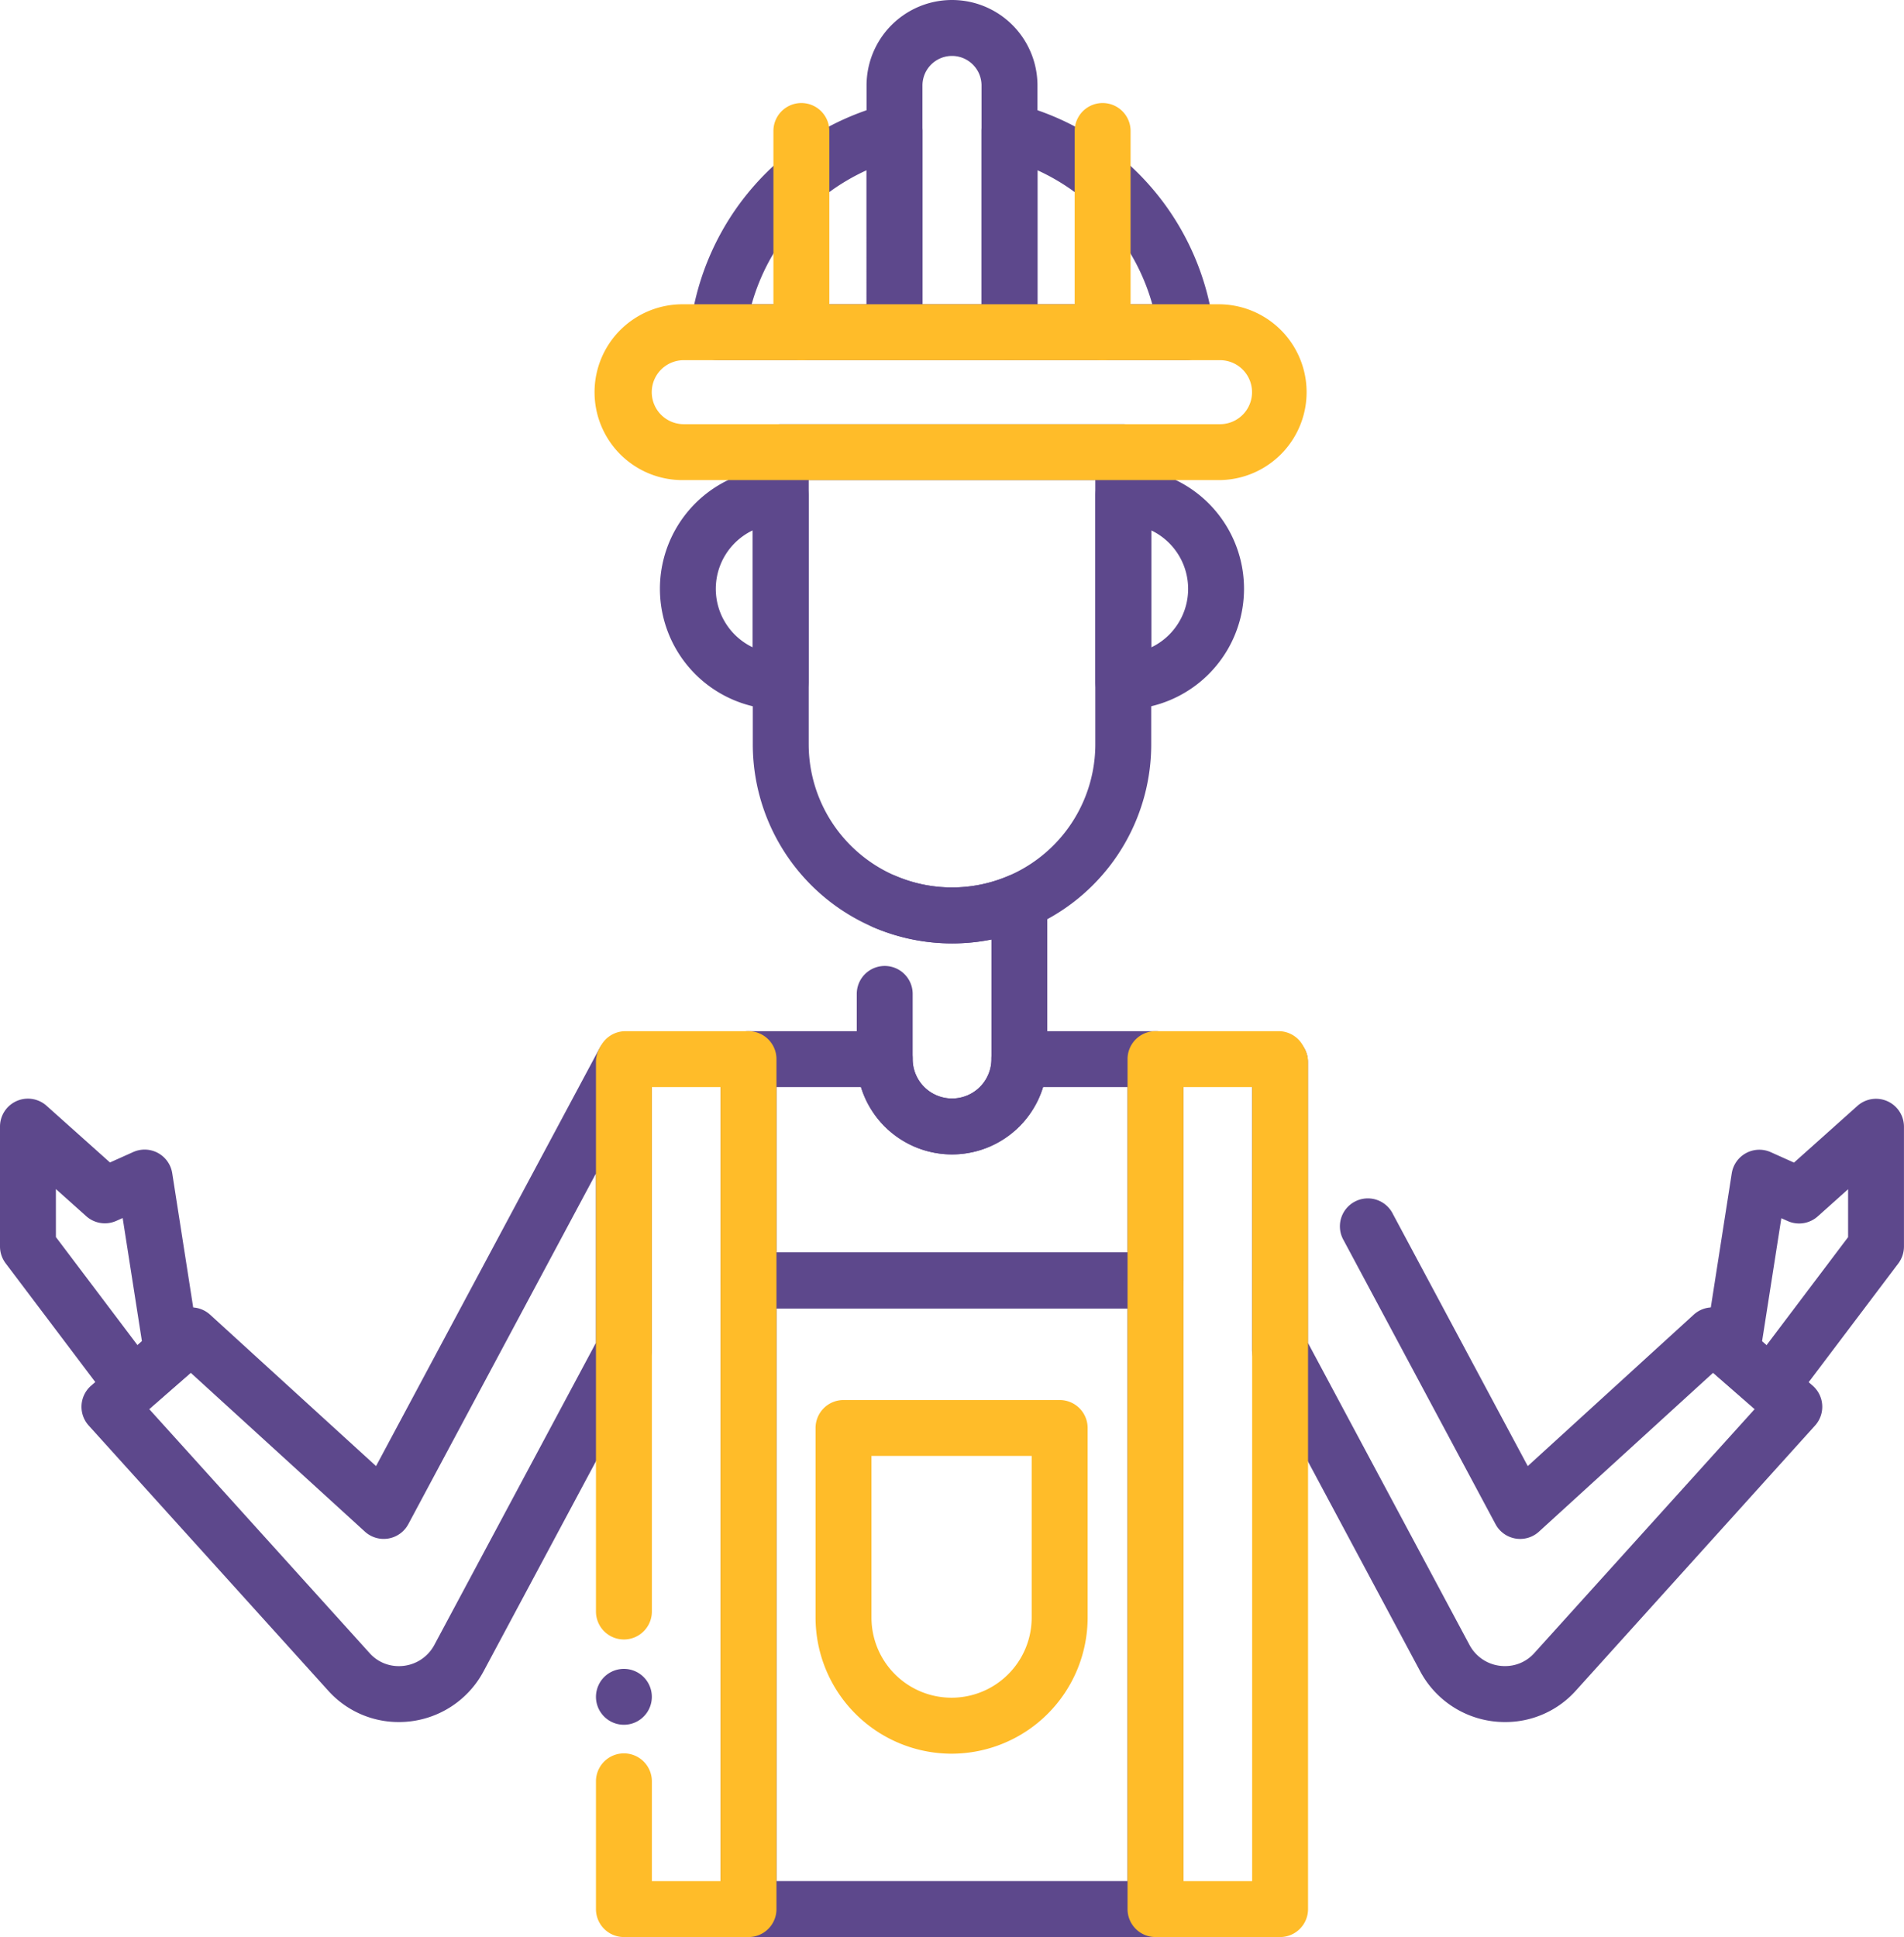
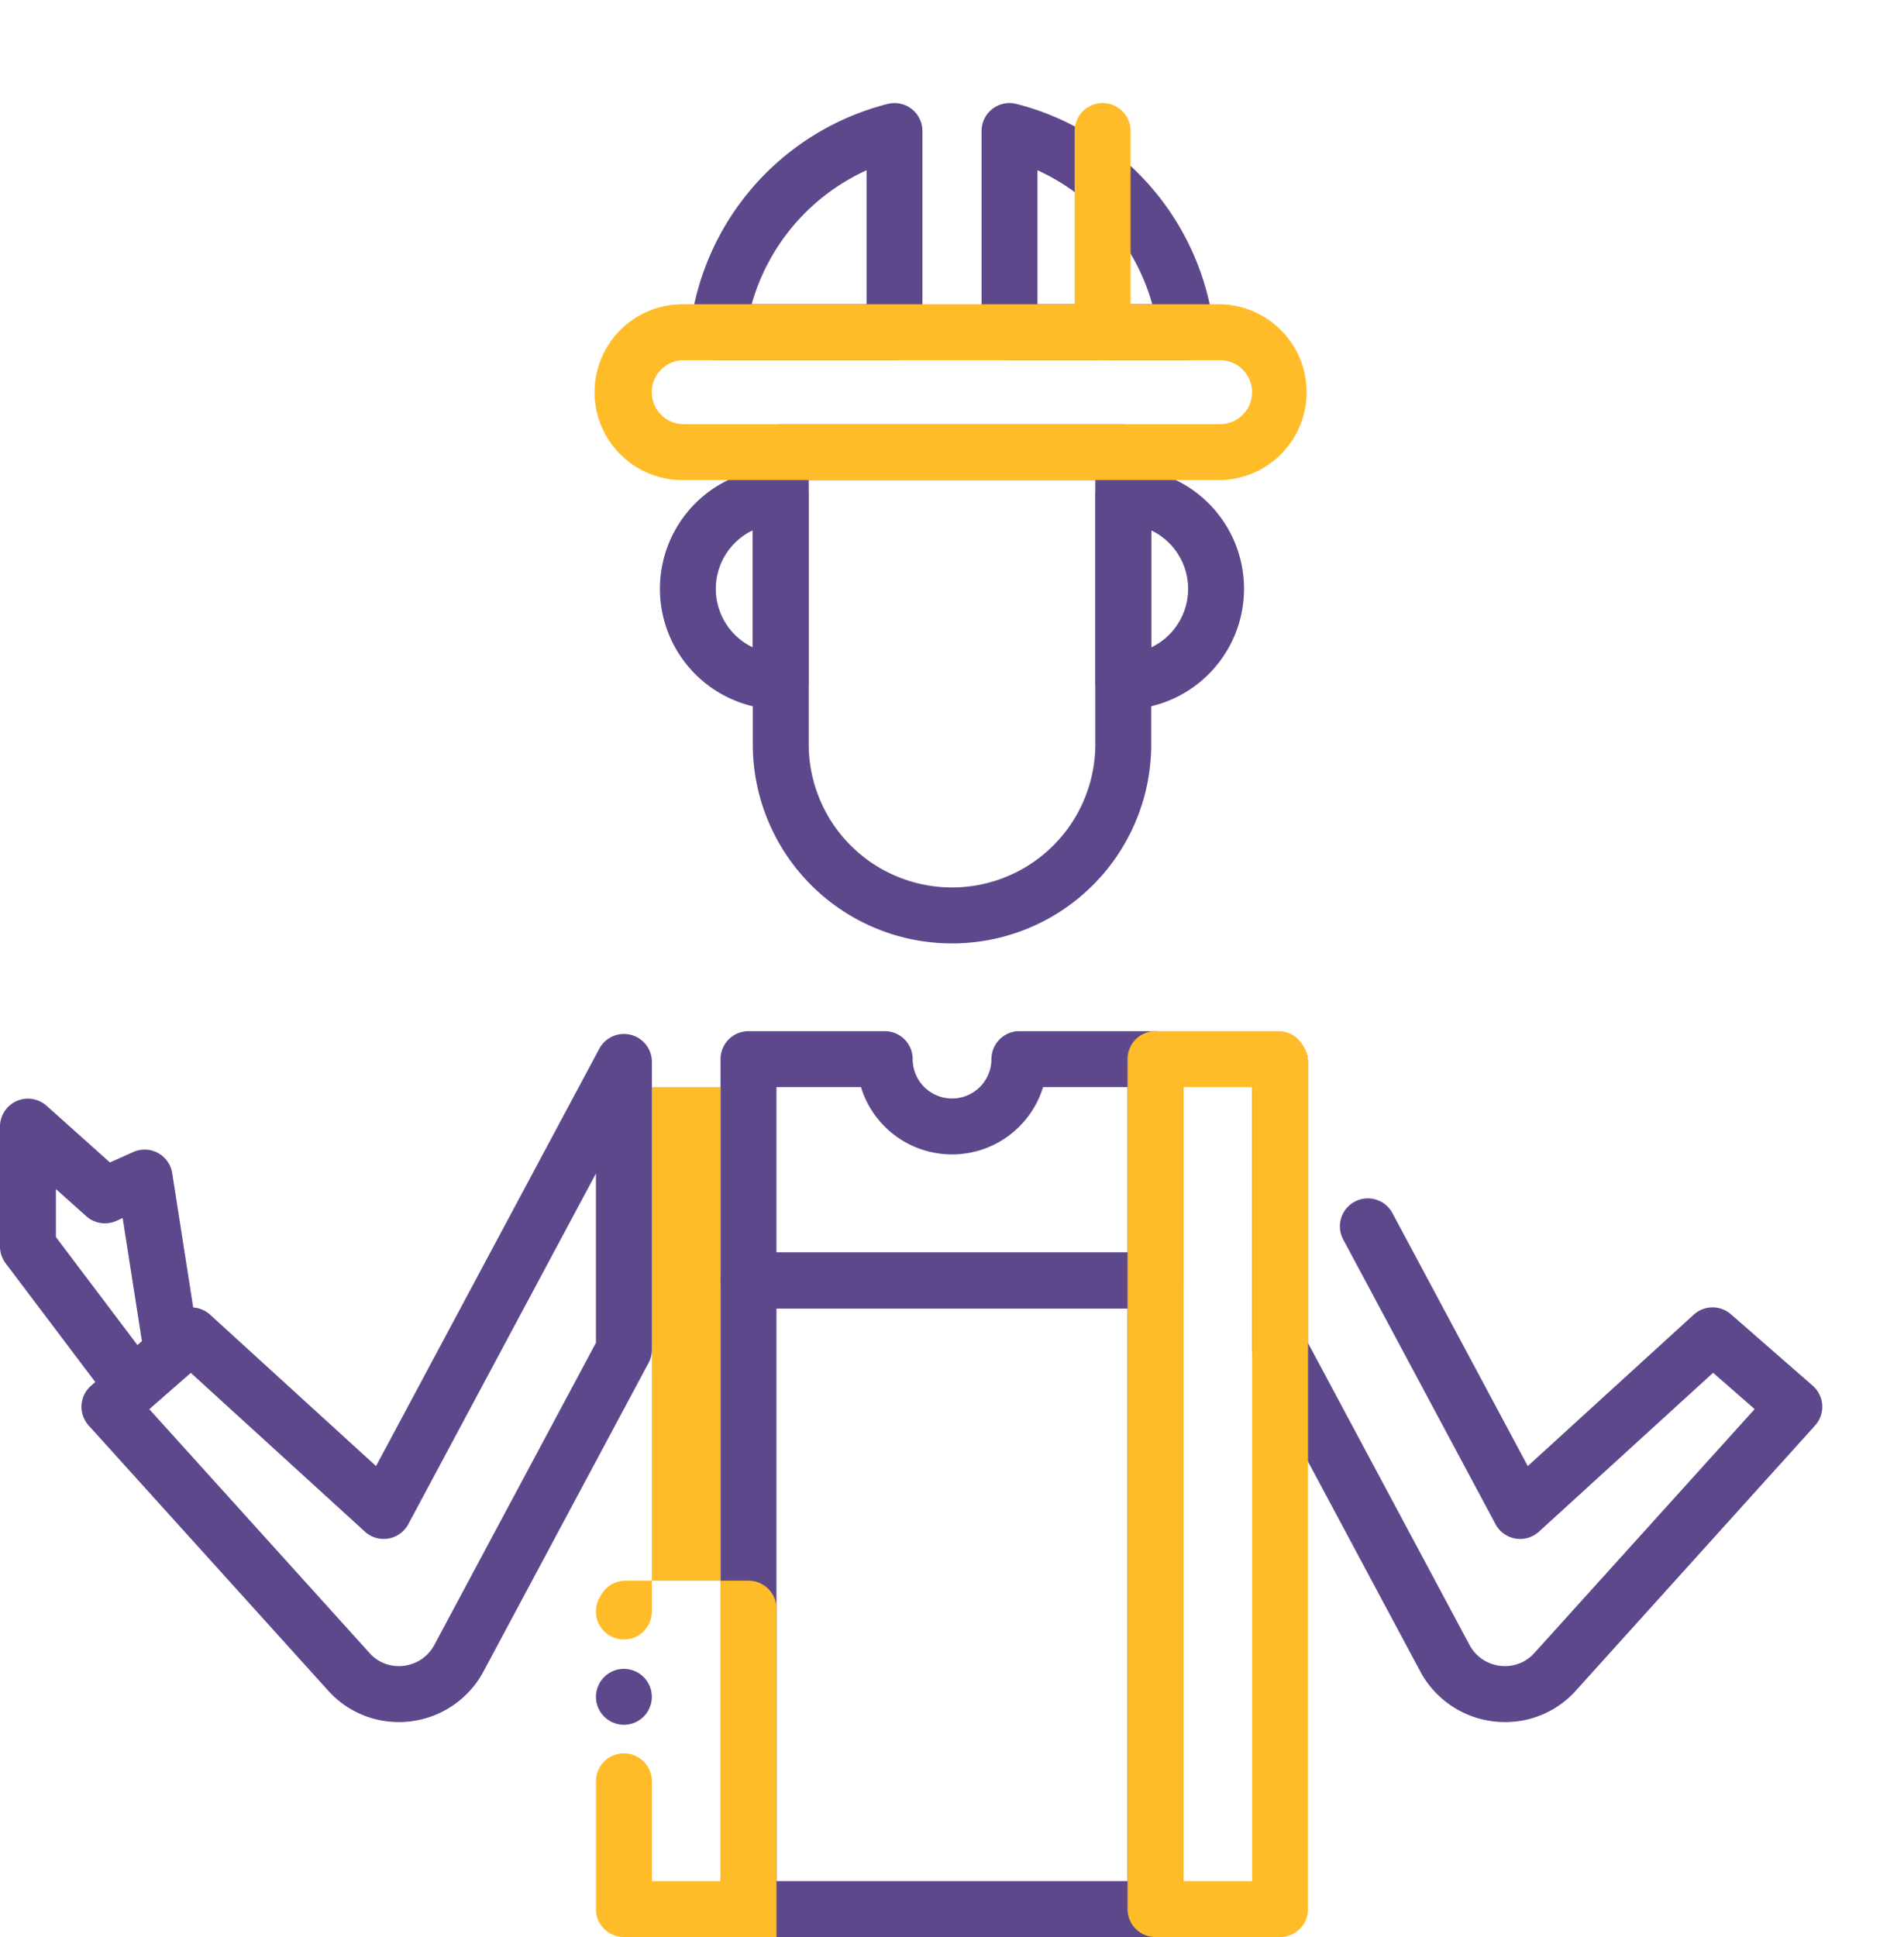
<svg xmlns="http://www.w3.org/2000/svg" width="96.717" height="98.38" viewBox="0 0 96.717 98.38">
  <g id="Layer_2" transform="translate(-17.6 -13.5)">
    <g id="Group_203" data-name="Group 203" transform="translate(17.6 13.5)">
      <g id="Group_202" data-name="Group 202">
        <g id="Group_187" data-name="Group 187" transform="translate(30.273)">
          <g id="Group_176" data-name="Group 176" transform="translate(3.252 21.544)">
            <g id="Group_173" data-name="Group 173" transform="translate(4.714)">
              <path id="Path_142" data-name="Path 142" d="M216.23,146.082a10.117,10.117,0,0,1-10.12-10.122V121.13a1.419,1.419,0,0,1,1.42-1.42h17.4a1.419,1.419,0,0,1,1.42,1.42v14.83a10.113,10.113,0,0,1-10.12,10.122Zm-7.28-23.532v13.41a7.28,7.28,0,1,0,14.56,0V122.55H208.95Z" transform="translate(-206.11 -119.71)" fill="#5d488c" />
            </g>
            <g id="Group_174" data-name="Group 174" transform="translate(0 2.227)">
              <path id="Path_143" data-name="Path 143" d="M189,142.956a6.133,6.133,0,1,1,0-12.266,1.419,1.419,0,0,1,1.42,1.42v9.426A1.419,1.419,0,0,1,189,142.956Zm-1.42-9.1a3.291,3.291,0,0,0,0,5.941Z" transform="translate(-182.87 -130.69)" fill="#5d488c" />
            </g>
            <g id="Group_175" data-name="Group 175" transform="translate(22.114 2.227)">
              <path id="Path_144" data-name="Path 144" d="M293.31,142.956a1.419,1.419,0,0,1-1.42-1.42V132.11a1.419,1.419,0,0,1,1.42-1.42,6.133,6.133,0,1,1,0,12.266Zm1.42-9.1V139.8a3.293,3.293,0,0,0,0-5.943Z" transform="translate(-291.89 -130.69)" fill="#5d488c" />
            </g>
          </g>
          <g id="Group_177" data-name="Group 177" transform="translate(4.772 5.236)">
            <path id="Path_145" data-name="Path 145" d="M200.757,52.368h-8.972a1.42,1.42,0,0,1-1.412-1.582A13.449,13.449,0,0,1,200.41,39.353a1.419,1.419,0,0,1,1.765,1.377V50.95A1.417,1.417,0,0,1,200.757,52.368Zm-7.252-2.84h5.832V42.723A10.633,10.633,0,0,0,193.5,49.528Z" transform="translate(-190.363 -39.311)" fill="#5d488c" />
          </g>
          <g id="Group_178" data-name="Group 178" transform="translate(19.587 5.234)">
            <path id="Path_146" data-name="Path 146" d="M273.792,52.36H264.82a1.419,1.419,0,0,1-1.42-1.42V40.721a1.419,1.419,0,0,1,1.765-1.377A13.449,13.449,0,0,1,275.2,50.776a1.423,1.423,0,0,1-1.41,1.584Zm-7.552-2.84h5.832a10.628,10.628,0,0,0-5.832-6.805Z" transform="translate(-263.4 -39.301)" fill="#5d488c" />
          </g>
          <g id="Group_179" data-name="Group 179" transform="translate(13.745)">
-             <path id="Path_147" data-name="Path 147" d="M241.862,31.793H236.02a1.419,1.419,0,0,1-1.42-1.42V17.841a4.341,4.341,0,1,1,8.682,0V30.375A1.418,1.418,0,0,1,241.862,31.793Zm-4.422-2.84h3V17.841a1.5,1.5,0,0,0-3,0V28.953Z" transform="translate(-234.6 -13.5)" fill="#5d488c" />
-           </g>
+             </g>
          <g id="Group_182" data-name="Group 182" transform="translate(9.014 5.233)">
            <g id="Group_180" data-name="Group 180" transform="translate(15.303)">
              <path id="Path_148" data-name="Path 148" d="M288.14,52.359a1.419,1.419,0,0,1-1.42-1.42V40.72a1.42,1.42,0,1,1,2.84,0V50.939A1.419,1.419,0,0,1,288.14,52.359Z" transform="translate(-286.72 -39.3)" fill="#ffbc29" />
            </g>
            <g id="Group_181" data-name="Group 181">
-               <path id="Path_149" data-name="Path 149" d="M212.7,52.359a1.419,1.419,0,0,1-1.42-1.42V40.72a1.42,1.42,0,1,1,2.84,0V50.939A1.42,1.42,0,0,1,212.7,52.359Z" transform="translate(-211.28 -39.3)" fill="#ffbc29" />
-             </g>
+               </g>
          </g>
          <g id="Group_183" data-name="Group 183" transform="translate(13.247 44.377)">
-             <path id="Path_150" data-name="Path 150" d="M236.983,246.525a4.844,4.844,0,0,1-4.838-4.838v-3.312a1.42,1.42,0,1,1,2.84,0v3.312a2,2,0,1,0,4,0v-6.073a10.169,10.169,0,0,1-5.976-.617,1.42,1.42,0,1,1,1.118-2.611,7.307,7.307,0,0,0,5.716,0,1.421,1.421,0,0,1,1.98,1.3v7.994A4.841,4.841,0,0,1,236.983,246.525Z" transform="translate(-232.144 -232.271)" fill="#5d488c" />
-           </g>
+             </g>
          <g id="Group_184" data-name="Group 184" transform="translate(0 15.455)">
            <path id="Path_151" data-name="Path 151" d="M198.547,98.619H171.3a4.465,4.465,0,1,1,0-8.929h27.24a4.465,4.465,0,0,1,0,8.929ZM171.3,92.528a1.626,1.626,0,1,0,0,3.252h27.24a1.626,1.626,0,1,0,0-3.252Z" transform="translate(-166.84 -89.69)" fill="#ffbc29" />
          </g>
          <g id="Group_185" data-name="Group 185" transform="translate(11.155 71.108)">
-             <path id="Path_152" data-name="Path 152" d="M228.739,382.012a6.917,6.917,0,0,1-6.909-6.909V365.47a1.419,1.419,0,0,1,1.42-1.42h10.98a1.419,1.419,0,0,1,1.42,1.42V375.1A6.919,6.919,0,0,1,228.739,382.012Zm-4.069-15.124V375.1a4.069,4.069,0,0,0,8.138,0v-8.213Z" transform="translate(-221.83 -364.05)" fill="#ffbc29" />
-           </g>
+             </g>
          <g id="Group_186" data-name="Group 186" transform="translate(6.329 63.615)">
            <path id="Path_153" data-name="Path 153" d="M220.134,361.876H199.46a1.419,1.419,0,0,1-1.42-1.42V328.53a1.419,1.419,0,0,1,1.42-1.42h20.674a1.419,1.419,0,0,1,1.42,1.42v31.926A1.419,1.419,0,0,1,220.134,361.876Zm-19.254-2.84h17.834V329.95H200.88Z" transform="translate(-198.04 -327.11)" fill="#5d488c" />
          </g>
        </g>
        <g id="Group_198" data-name="Group 198" transform="translate(0 52.373)">
          <g id="Group_193" data-name="Group 193">
            <g id="Group_188" data-name="Group 188" transform="translate(4.14 0.144)">
              <path id="Path_154" data-name="Path 154" d="M54.137,307.346a4.8,4.8,0,0,1-3.609-1.607L38.373,292.285a1.42,1.42,0,0,1,.122-2.022l4.154-3.627a1.422,1.422,0,0,1,1.891.02l8.43,7.69,11.341-21.2a1.42,1.42,0,0,1,2.671.669v14.619a1.4,1.4,0,0,1-.168.669l-8.382,15.666A4.868,4.868,0,0,1,54.137,307.346ZM41.449,291.453l11.187,12.384a1.975,1.975,0,0,0,1.5.669,2.034,2.034,0,0,0,1.793-1.073l8.211-15.349v-8.6l-9.53,17.81a1.419,1.419,0,0,1-2.209.379l-8.844-8.065Z" transform="translate(-38.008 -272.4)" fill="#5d488c" />
            </g>
            <g id="Group_189" data-name="Group 189" transform="translate(36.602)">
              <path id="Path_155" data-name="Path 155" d="M220.134,285.772H199.46a1.419,1.419,0,0,1-1.42-1.42V273.11a1.419,1.419,0,0,1,1.42-1.42h6.919a1.419,1.419,0,0,1,1.42,1.42,2,2,0,0,0,4,0,1.419,1.419,0,0,1,1.42-1.42h6.919a1.419,1.419,0,0,1,1.42,1.42v11.242A1.419,1.419,0,0,1,220.134,285.772Zm-19.254-2.84h17.834v-8.4h-4.292a4.838,4.838,0,0,1-9.25,0H200.88Z" transform="translate(-198.04 -271.69)" fill="#5d488c" />
            </g>
            <g id="Group_190" data-name="Group 190" transform="translate(0 3.428)">
              <path id="Path_156" data-name="Path 156" d="M24.369,304.6a1.172,1.172,0,0,1-.146-.008,1.417,1.417,0,0,1-.988-.558l-5.349-7.085a1.416,1.416,0,0,1-.286-.856v-6.085a1.419,1.419,0,0,1,2.365-1.059l3.221,2.88,1.179-.529a1.419,1.419,0,0,1,1.984,1.075l1.385,8.866a1.42,1.42,0,0,1-.469,1.288L25.3,304.244A1.39,1.39,0,0,1,24.369,304.6Zm-3.929-8.982,4.144,5.489.225-.2-.978-6.256-.323.144a1.421,1.421,0,0,1-1.527-.237l-1.542-1.379Z" transform="translate(-17.6 -288.588)" fill="#5d488c" />
            </g>
            <g id="Group_191" data-name="Group 191" transform="translate(30.273)">
-               <path id="Path_157" data-name="Path 157" d="M174.589,317.7H168.26a1.419,1.419,0,0,1-1.42-1.42v-6.489a1.42,1.42,0,0,1,2.84,0v5.069h3.489V274.53H169.68v26.636a1.42,1.42,0,0,1-2.84,0v-27.91a1.427,1.427,0,0,1,.17-.675l.079-.146a1.421,1.421,0,0,1,1.25-.744h6.25a1.419,1.419,0,0,1,1.42,1.42v43.168A1.419,1.419,0,0,1,174.589,317.7Z" transform="translate(-166.84 -271.69)" fill="#ffbc29" />
+               <path id="Path_157" data-name="Path 157" d="M174.589,317.7H168.26a1.419,1.419,0,0,1-1.42-1.42v-6.489a1.42,1.42,0,0,1,2.84,0v5.069h3.489V274.53H169.68v26.636a1.42,1.42,0,0,1-2.84,0a1.427,1.427,0,0,1,.17-.675l.079-.146a1.421,1.421,0,0,1,1.25-.744h6.25a1.419,1.419,0,0,1,1.42,1.42v43.168A1.419,1.419,0,0,1,174.589,317.7Z" transform="translate(-166.84 -271.69)" fill="#ffbc29" />
            </g>
            <g id="Group_192" data-name="Group 192" transform="translate(30.273 32.388)">
              <path id="Path_158" data-name="Path 158" d="M168.26,434.2a1.42,1.42,0,0,1-1.42-1.42,1.415,1.415,0,0,1,.028-.276,1.463,1.463,0,0,1,.211-.511,1.419,1.419,0,1,1,1.181,2.207Z" transform="translate(-166.84 -431.36)" fill="#5d488c" />
            </g>
          </g>
          <g id="Group_197" data-name="Group 197" transform="translate(57.276)">
            <g id="Group_194" data-name="Group 194" transform="translate(6.329 0.146)">
              <path id="Path_159" data-name="Path 159" d="M344,307.354a4.87,4.87,0,0,1-4.3-2.57l-8.38-15.666a1.431,1.431,0,0,1-.168-.669V273.83a1.42,1.42,0,0,1,2.84,0v14.262l8.211,15.349A2.029,2.029,0,0,0,344,304.512a1.981,1.981,0,0,0,1.5-.669l11.187-12.384-2.112-1.844-8.844,8.067a1.419,1.419,0,0,1-2.209-.379l-7.71-14.41a1.419,1.419,0,1,1,2.5-1.339l6.848,12.8,8.43-7.69a1.419,1.419,0,0,1,1.891-.02l4.154,3.627a1.423,1.423,0,0,1,.12,2.022L347.611,305.75A4.8,4.8,0,0,1,344,307.354Z" transform="translate(-331.16 -272.41)" fill="#5d488c" />
            </g>
            <g id="Group_195" data-name="Group 195" transform="translate(29.29 3.434)">
-               <path id="Path_160" data-name="Path 160" d="M447.738,304.625a1.419,1.419,0,0,1-.933-.351l-1.964-1.714a1.42,1.42,0,0,1-.469-1.288l1.385-8.866a1.419,1.419,0,0,1,1.984-1.075l1.178.529,3.221-2.88a1.419,1.419,0,0,1,2.365,1.059v6.085a1.433,1.433,0,0,1-.286.856l-5.349,7.085a1.427,1.427,0,0,1-.988.558C447.836,304.621,447.787,304.625,447.738,304.625Zm-.44-3.69.225.2,4.144-5.489v-2.434l-1.542,1.379a1.421,1.421,0,0,1-1.527.237l-.322-.144Z" transform="translate(-444.356 -288.618)" fill="#5d488c" />
-             </g>
+               </g>
            <g id="Group_196" data-name="Group 196">
              <path id="Path_161" data-name="Path 161" d="M307.709,317.7H301.38a1.419,1.419,0,0,1-1.42-1.42V273.11a1.419,1.419,0,0,1,1.42-1.42h6.25a1.418,1.418,0,0,1,1.247.744l.079.146a1.428,1.428,0,0,1,.172.675v43.022A1.419,1.419,0,0,1,307.709,317.7Zm-4.909-2.84h3.489V274.53H302.8Z" transform="translate(-299.96 -271.69)" fill="#ffbc29" />
            </g>
          </g>
        </g>
      </g>
    </g>
  </g>
</svg>